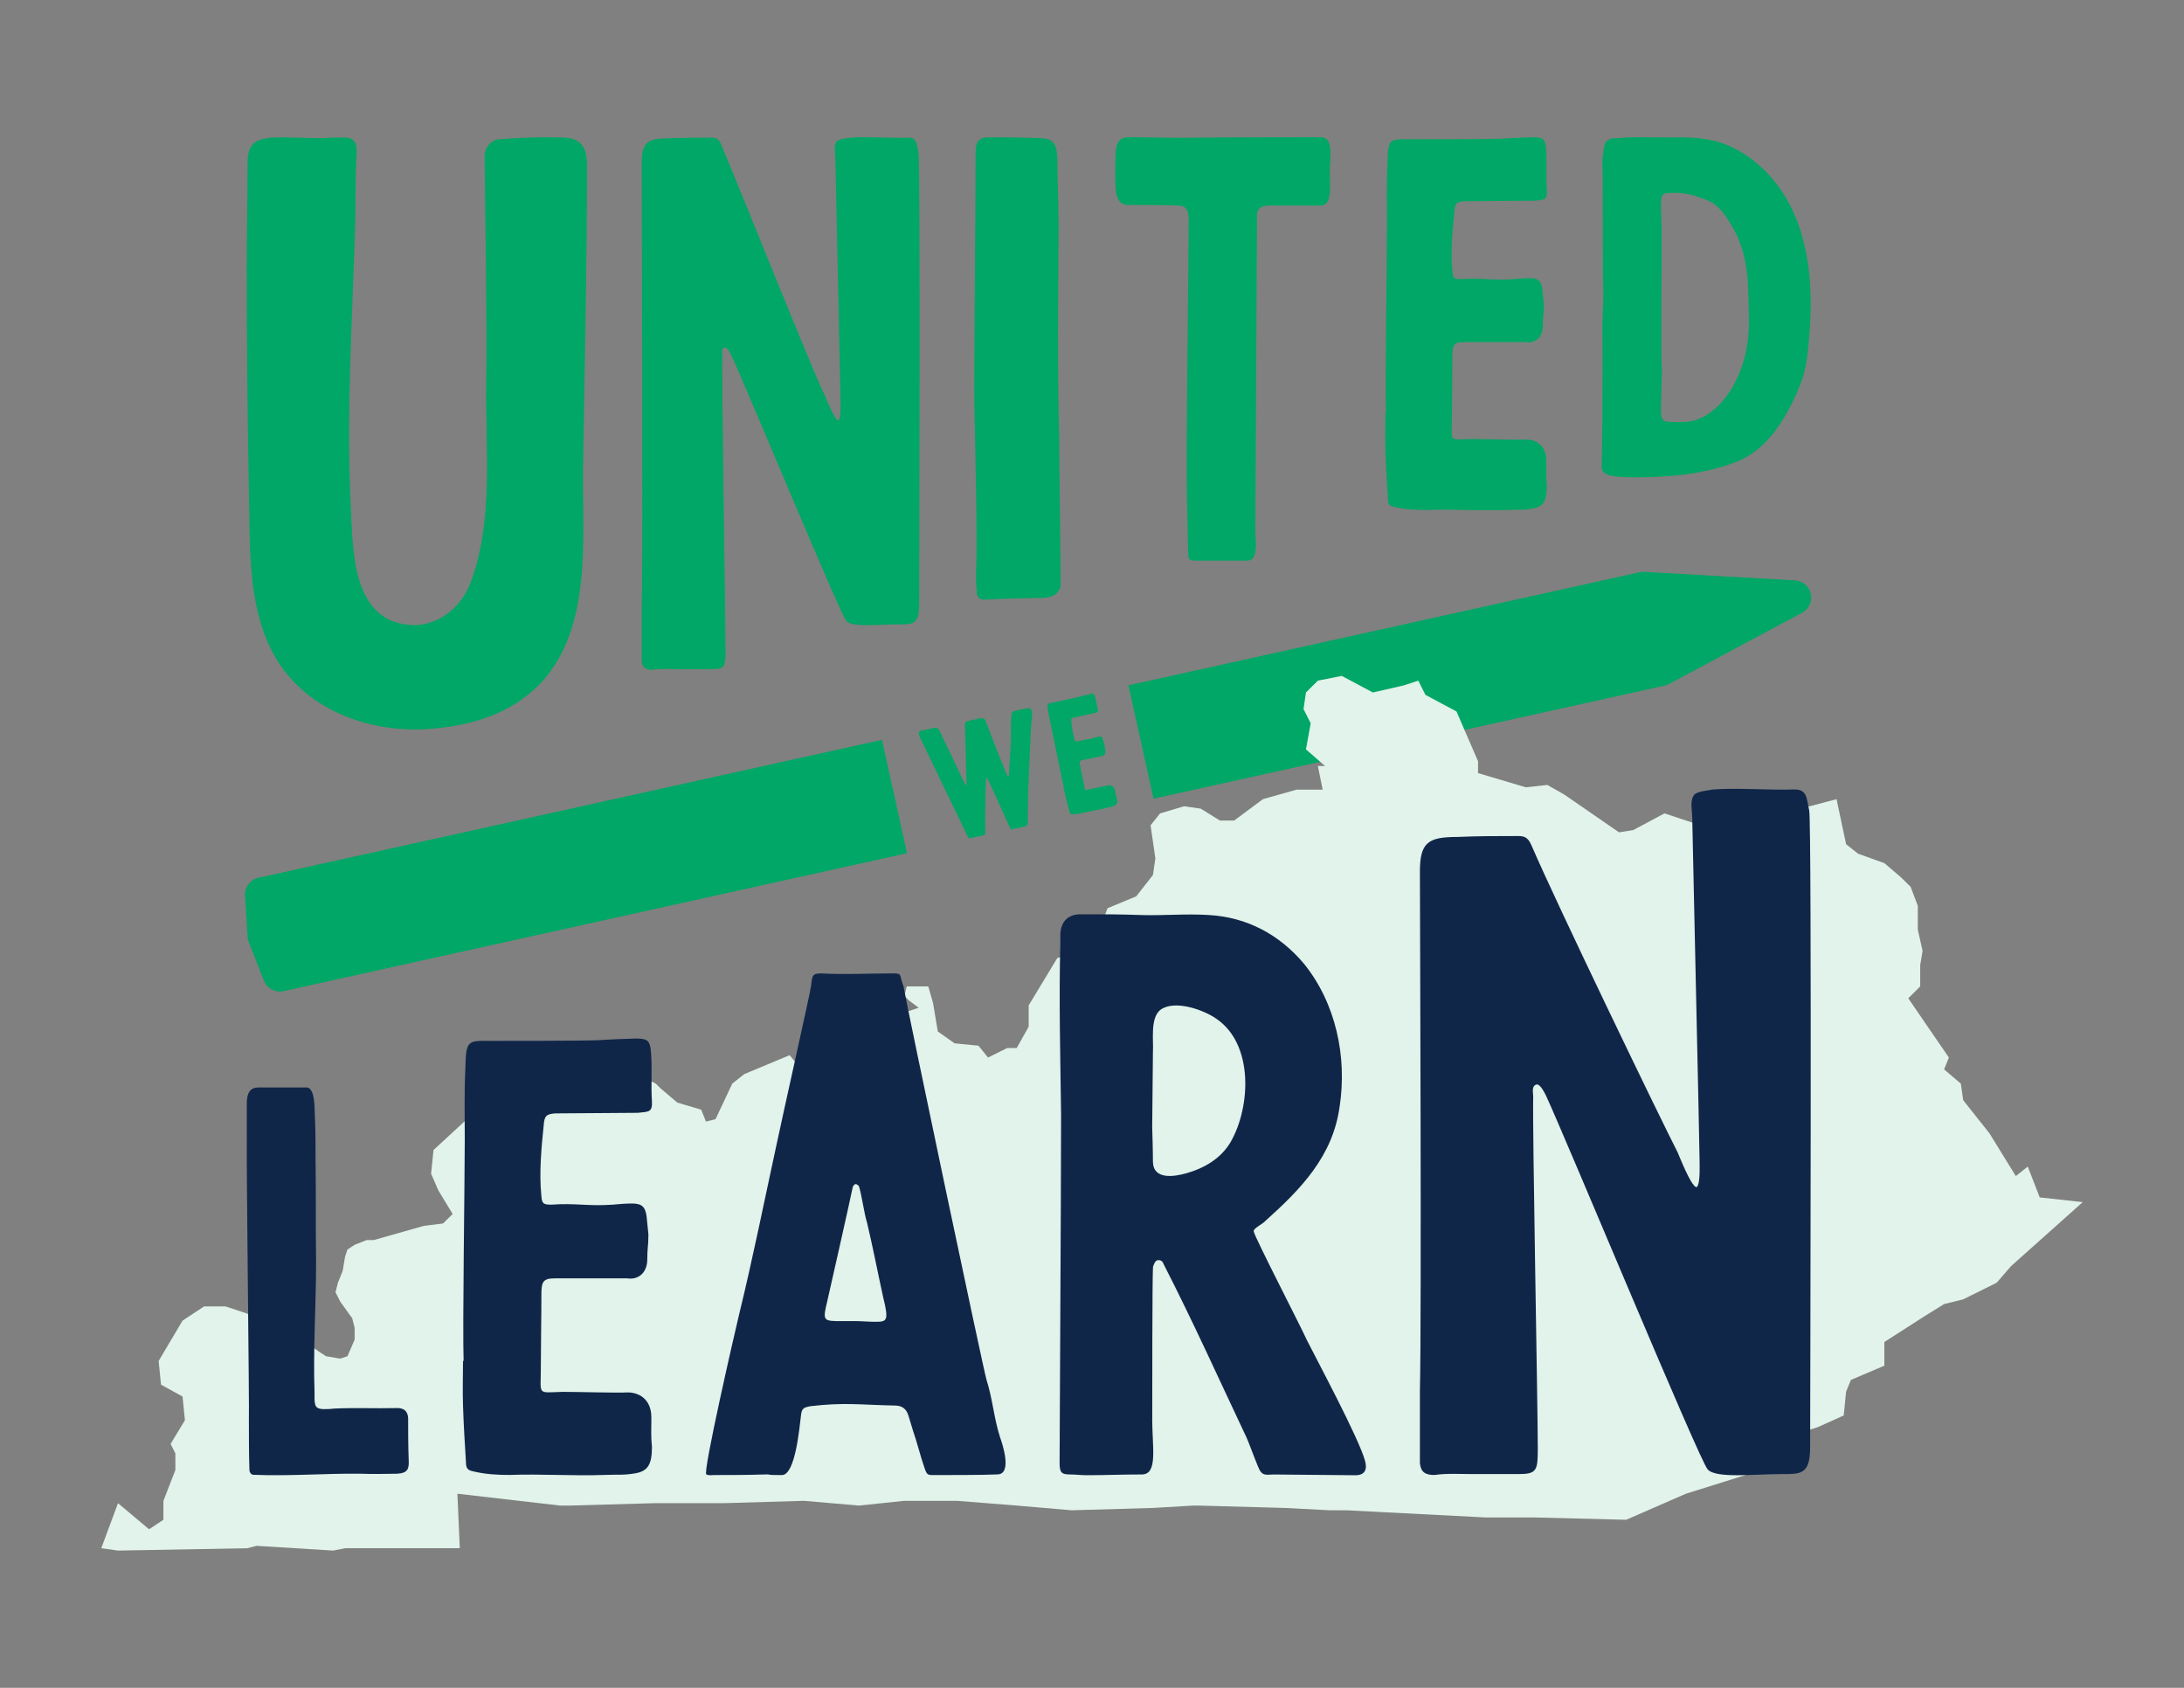
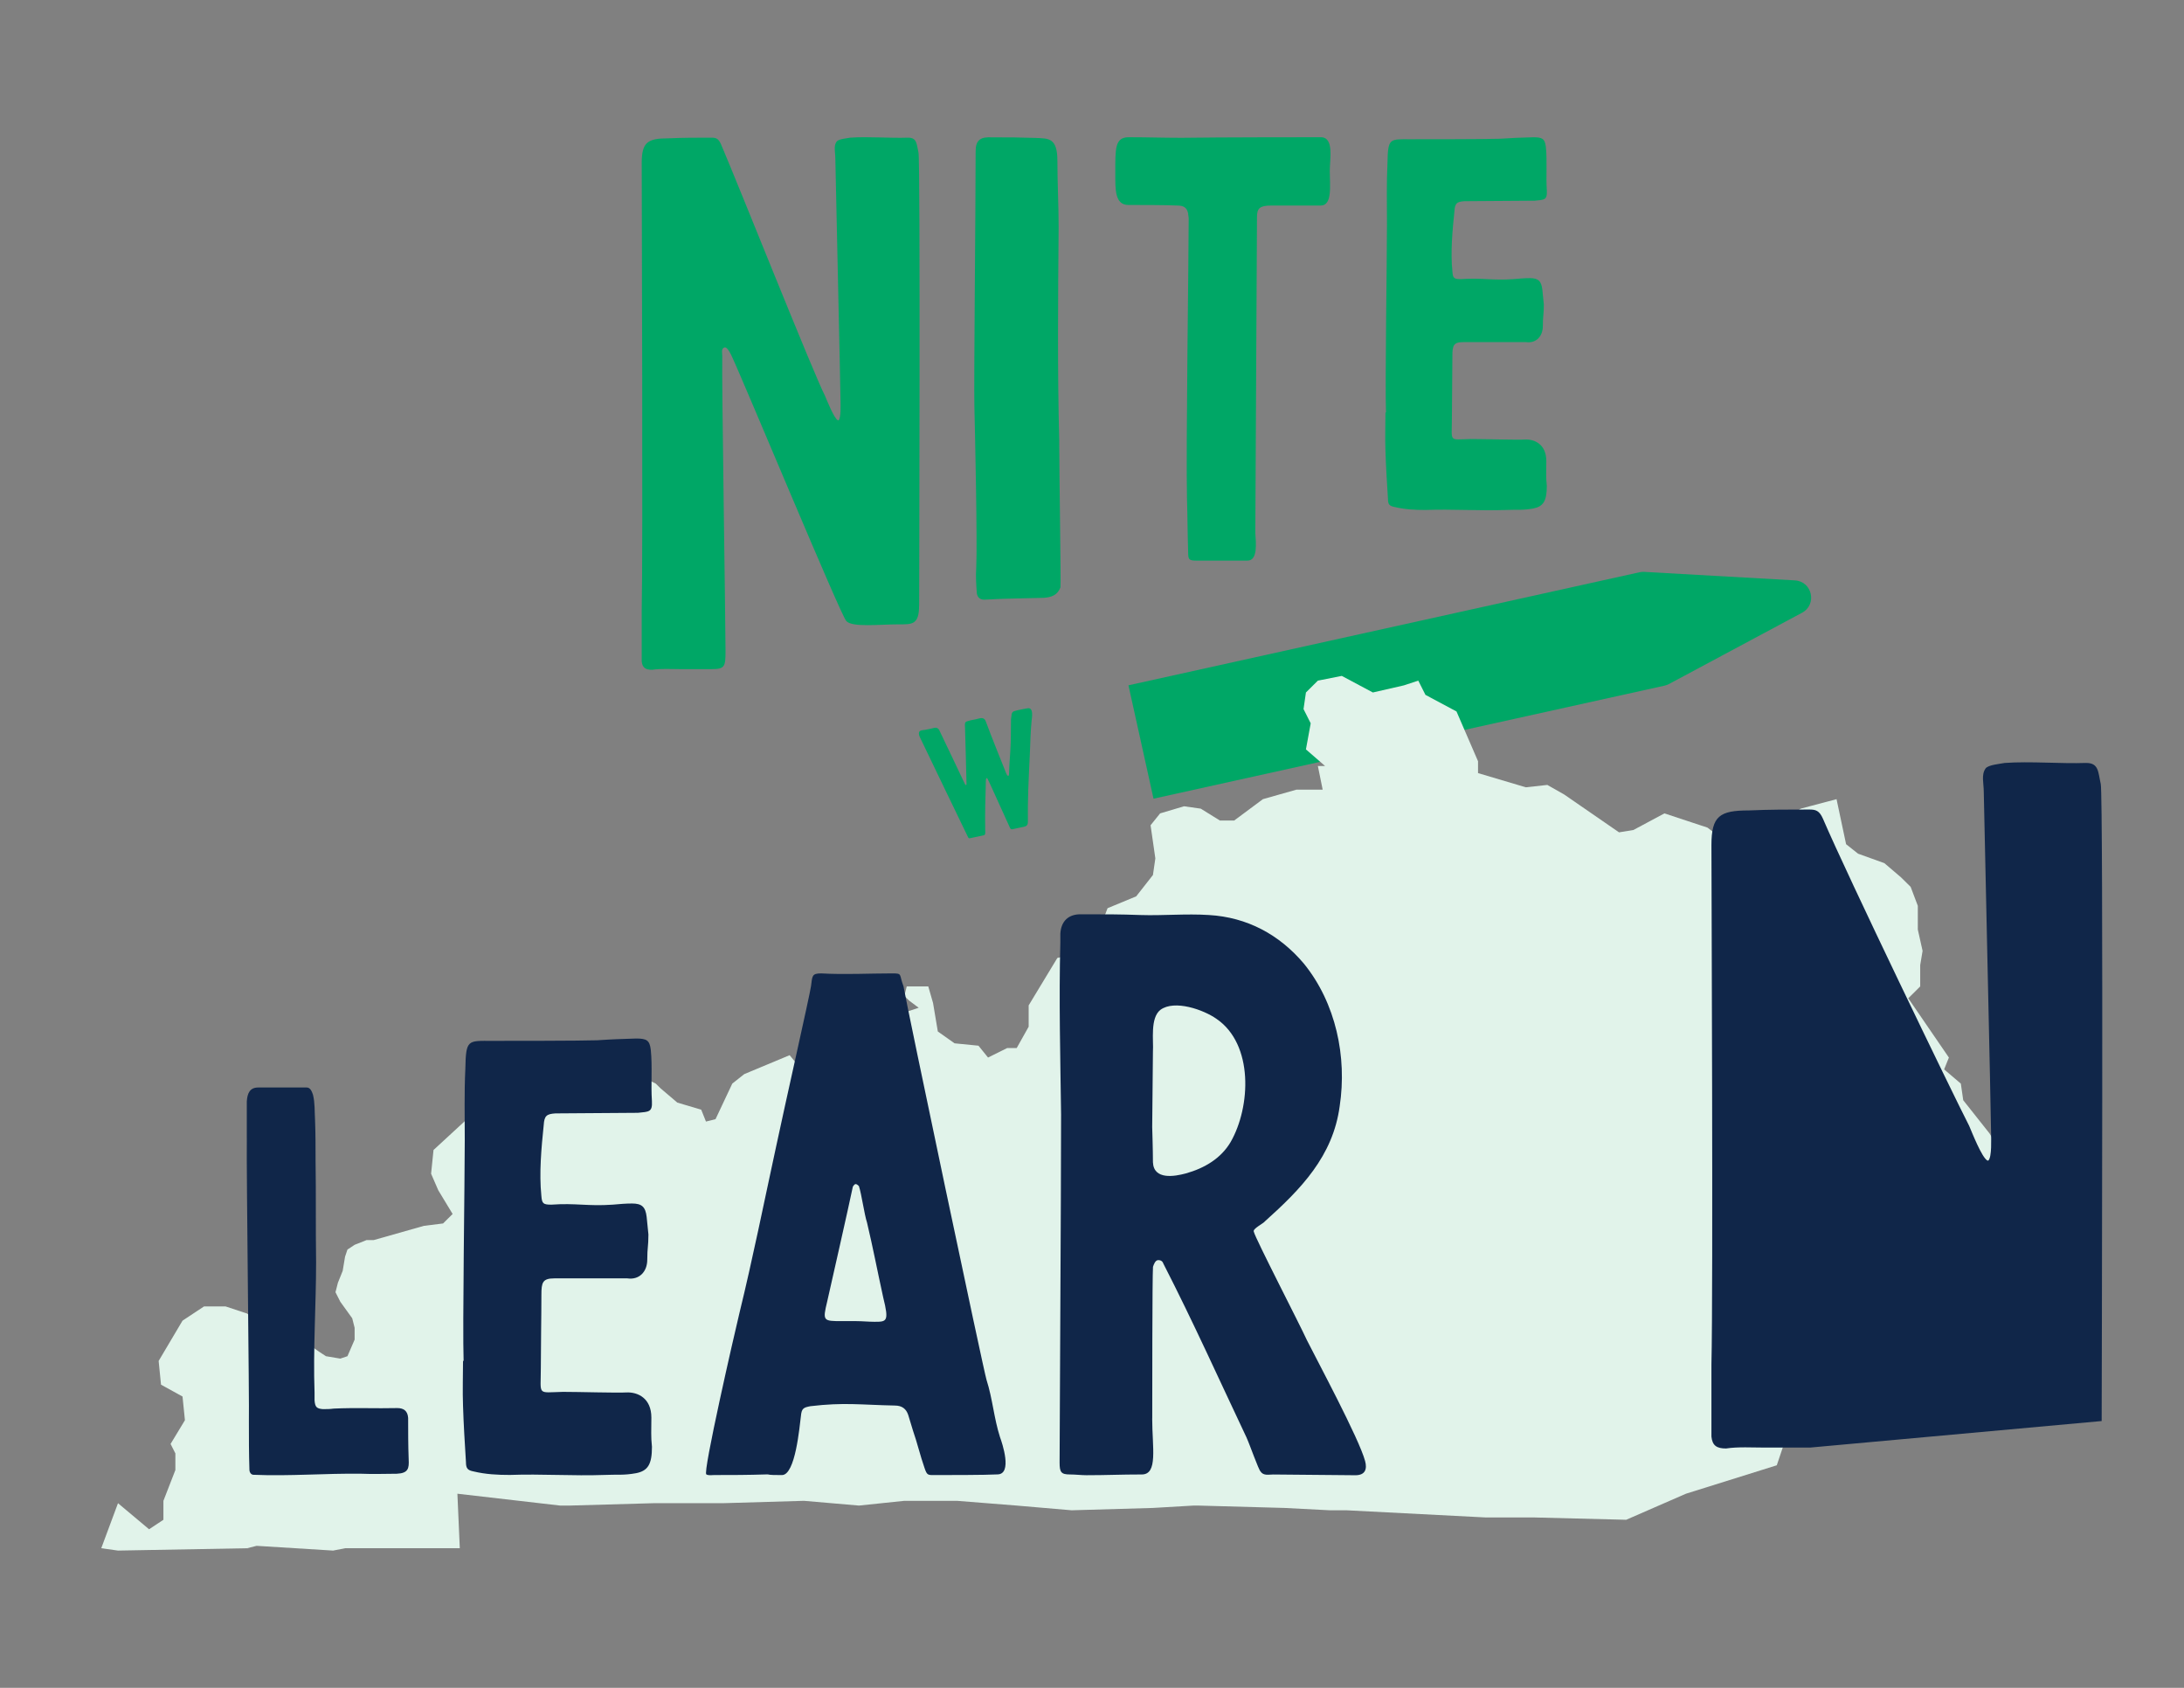
<svg xmlns="http://www.w3.org/2000/svg" id="a" viewBox="0 0 792 612">
  <rect x="0" y="0" width="792" height="612" fill="#808080" stroke="none" />
  <defs>
    <style>.b{fill:#00a766;}.c{fill:#e1f3ea;}.d{fill:#102649;}</style>
  </defs>
  <g>
-     <path class="b" d="M319.82,268.26l-226.07,50c-3,.66-5.07,3.41-4.88,6.48l.92,14.97c.04,.65,.18,1.29,.42,1.89l5.48,13.96c1.12,2.86,4.16,4.48,7.16,3.81l226.07-50-9.09-41.11Z" />
    <path class="b" d="M650.9,210.44l-54.66-3.08c-.57-.03-1.14,.01-1.7,.14l-185.32,40.99,9.09,41.11,185.32-40.99c.56-.12,1.1-.32,1.6-.59l48.26-25.84c5.56-2.98,3.7-11.38-2.59-11.73Z" />
  </g>
  <polygon class="c" points="538.59 550.21 555.92 550.21 589.72 551.06 611.39 541.61 644.33 531.3 647.8 520.98 659.06 517.54 668.6 513.24 669.46 504.64 671.2 500.35 683.34 495.19 683.34 486.6 698.07 477.15 705.01 472.85 711.94 471.13 724.07 465.11 729.28 459.09 755.28 435.88 739.68 434.17 735.34 422.99 731.01 426.43 721.47 410.96 711.94 398.93 711.07 392.91 705.01 387.75 706.74 383.46 692.01 361.97 696.34 357.67 696.34 349.93 697.2 344.78 695.47 337.04 695.47 328.44 695.47 328.44 692.87 321.57 689.4 318.14 683.34 312.97 673.8 309.54 669.46 306.1 666 289.77 653 293.21 645.2 298.36 641.73 303.52 631.33 304.38 627 306.1 619.19 300.08 603.59 294.93 592.33 300.95 587.12 301.8 567.19 288.05 561.12 284.61 553.32 285.47 535.99 280.32 535.99 276.02 528.18 257.97 516.92 251.95 514.32 246.79 509.11 248.51 497.85 251.09 486.58 245.08 477.91 246.79 473.58 251.09 472.71 257.11 475.31 262.27 473.58 271.72 480.51 277.74 477.91 277.74 479.65 286.33 470.11 286.33 457.98 289.77 447.57 297.51 442.37 297.51 435.44 293.21 429.37 292.35 420.7 294.93 417.24 299.23 418.97 311.25 418.1 317.27 412.03 325.01 401.64 329.31 399.03 336.18 398.17 342.2 390.36 348.22 386.9 346.5 383.43 347.36 375.63 360.25 373.03 364.55 373.03 372.28 368.69 380.02 365.23 380.02 358.3 383.46 354.83 379.16 346.16 378.3 340.09 374.01 338.36 363.69 336.63 357.67 328.82 357.67 327.96 361.11 329.69 362.82 333.16 365.41 327.96 367.12 321.02 364.55 319.3 367.99 321.89 372.28 317.56 375.72 313.23 380.88 314.96 386.9 313.23 389.47 308.02 389.47 306.29 396.35 301.96 397.21 301.96 391.2 294.15 392.05 286.35 382.6 269.89 389.47 265.55 392.91 259.48 405.8 256.01 406.67 254.29 402.37 245.62 399.79 239.55 394.63 237.81 392.91 230.88 389.47 224.81 388.61 219.62 390.33 214.41 390.33 212.67 386.03 210.08 386.03 208.34 389.47 210.08 392.91 209.21 399.79 206.61 402.37 202.28 400.65 203.14 396.35 200.54 392.91 191.88 395.49 184.07 390.33 180.61 392.91 179.74 406.67 169.34 405.8 157.21 416.98 156.33 425.58 158.94 431.59 164.14 440.18 160.67 443.62 153.74 444.48 135.54 449.64 132.94 449.64 128.6 451.36 126 453.08 125.13 455.66 124.27 460.81 122.54 465.11 121.66 468.55 123.4 471.99 127.73 478 128.6 481.45 128.6 485.74 126 491.75 123.4 492.62 118.2 491.75 115.6 490.04 109.53 485.74 100.86 483.16 99.13 482.3 93.06 478.86 89.6 476.28 81.79 473.7 73.99 473.7 66.19 478.86 57.53 493.47 58.39 502.07 66.19 506.37 67.06 514.96 61.86 523.56 63.6 527 63.6 533.02 63.6 533.02 63.6 533.02 63.6 533.02 63.6 533.02 63.6 533.02 63.6 533.02 63.6 533.02 63.6 533.02 63.6 533.02 63.6 533.02 59.26 544.19 59.26 551.06 54.06 554.5 42.79 545.05 36.72 561.38 36.72 561.38 36.72 561.38 42.79 562.23 89.6 561.38 93.06 560.51 120.8 562.23 125.13 561.38 166.74 561.38 165.87 541.61 203.14 545.91 206.61 545.91 236.95 545.05 257.75 545.05 262.08 545.05 291.56 544.19 311.49 545.91 327.96 544.19 347.02 544.19 368.69 545.91 388.63 547.62 418.1 546.77 432.84 545.91 434.57 545.91 465.77 546.77 482.25 547.62 488.32 547.62 538.59 550.21" />
-   <path class="d" d="M656.42,524.88c0,9.94-3.65,9.61-10.27,9.61-9.94,0-23.86,1.66-26.85-1.66-2.65-2.32-51.7-120.64-58.66-135.55-.66-1.33-2.32-4.64-3.65-3.98-1.66,.66-.99,2.98-.99,4.31-.33,11.6,1.66,111.69,1.66,127.6,0,7.95-.33,9.28-6.96,9.28h-16.57c-4.31,0-9.61-.33-13.92,.33-3.31,0-4.97-.99-5.3-4.31v-26.18c.66-27.84,0-176,0-188.27,0-10.61,2.98-12.59,13.59-12.59,7.29-.33,14.58-.33,21.87-.33,2.32,0,3.65,.33,4.97,3.31,8.95,20.88,47.06,99.78,53.03,111.38,.99,2.32,4.64,11.6,6.63,12.59h.33c1.33-1.33,.99-7.95,.99-9.94,0-4.97-2.65-121.3-2.65-123.62,0-3.31-.99-6.3,.66-8.62,.99-1.33,5.3-1.66,6.96-1.99,9.28-.66,20.22,.33,29.5,0,4.64,0,4.31,3.31,5.3,7.62,.99,4.64,.33,225.37,.33,231Z" />
+   <path class="d" d="M656.42,524.88h-16.57c-4.31,0-9.61-.33-13.92,.33-3.31,0-4.97-.99-5.3-4.31v-26.18c.66-27.84,0-176,0-188.27,0-10.61,2.98-12.59,13.59-12.59,7.29-.33,14.58-.33,21.87-.33,2.32,0,3.65,.33,4.97,3.31,8.95,20.88,47.06,99.78,53.03,111.38,.99,2.32,4.64,11.6,6.63,12.59h.33c1.33-1.33,.99-7.95,.99-9.94,0-4.97-2.65-121.3-2.65-123.62,0-3.31-.99-6.3,.66-8.62,.99-1.33,5.3-1.66,6.96-1.99,9.28-.66,20.22,.33,29.5,0,4.64,0,4.31,3.31,5.3,7.62,.99,4.64,.33,225.37,.33,231Z" />
  <path class="d" d="M417.83,514.32c0,10.56,2.17,20.31-3.79,20.31-7.85,0-12.46,.27-20.04,.27-1.9,0-4.06-.27-5.96-.27-3.25,0-3.79-.81-3.79-4.33,0-11.92,.54-94.8,.54-126.21-.27-20.58-.81-41.44-.27-62.29v-3.25c.27-4.6,2.98-7.04,7.31-7.04,9.21,0,14.35,0,21.67,.27,8.4,.27,16.52-.54,24.92,0,13.81,.81,25.46,7.04,34.4,17.6,11.65,14.35,15.71,33.86,13,51.73-2.44,18.15-14.08,30.06-27.08,41.71-.54,.81-4.6,2.71-4.06,3.79,.54,2.44,16.79,33.86,19.23,39.27,3.52,7.04,18.96,35.75,21.13,43.88,.81,2.98,0,5.15-3.52,5.15l-29.79-.27c-1.63,0-3.52,.54-4.6-1.08-.81-.81-3.79-9.48-5.15-12.46-9.75-20.58-19.23-41.71-30.06-62.84-.27-.81-.81-1.35-1.9-1.35s-1.63,1.63-1.9,2.44c-.27,3.52-.27,47.94-.27,54.98Zm0-105.63s.27,8.4,.27,12.73c.27,6.5,7.85,5.15,11.92,4.06,6.77-1.9,12.73-5.42,16.25-11.38,7.31-12.73,8.4-35.48-5.15-44.69-4.6-3.25-15.17-7.04-20.31-3.25-3.79,2.98-2.44,11.1-2.71,15.17l-.27,27.36Z" />
  <path class="d" d="M278.43,534.6c-7.59,.24-13.22,.24-19.34,.24-.98,0-2.2,.24-2.94-.24-1.47-.24,10.28-51.41,12-58.51,4.9-20.07,8.81-39.66,13.22-59.98,3.43-16.16,12.24-55.08,12.73-58.51,.49-3.67,.24-4.65,3.67-4.65,8.57,.49,17.38,0,25.71,0,3.92,0,2.45,.24,4.16,4.65,1.22,7.34,29.13,139.79,30.11,142.73,2.2,6.85,2.69,13.95,4.9,20.81,.73,1.96,4.65,13.47-.98,13.47-4.16,.24-18.36,.24-22.28,.24-2.94,0-3.18,.24-4.16-2.69-1.47-4.16-2.69-9.3-4.16-13.46l-1.71-5.63c-.74-2.2-2.2-3.43-4.9-3.43-12.24-.24-18.36-1.22-30.6,.24-2.45,.49-3.18,.73-3.43,3.67-.49,3.67-1.96,21.3-6.86,21.3-2.2,0-4.41,0-5.14-.24Zm32.07-55.57c2.2,0,4.41,.24,6.61,.24,4.41,0,5.39,0,3.18-8.81-2.2-10.04-3.67-17.87-5.88-27.18-.98-2.94-1.96-10.28-2.94-13.22-.24-.24-.73-.73-1.22-.73-.24,0-.73,.49-.98,.98-1.47,7.1-8.08,36.23-9.3,41.62-1.71,7.1-1.47,7.1,5.39,7.1h5.14Z" />
  <path class="d" d="M168.12,493.43c-.42-11.88,.42-65.12,.42-79.96,0-8.7-.21-17.39,.21-25.88,.21-10.82,.85-10.18,9.76-10.18,6.15,0,31.6,0,37.97-.21,6.36-.42,7.85-.42,14.21-.64,3.82,0,4.88,.64,5.3,4.03,.64,6.15,0,12.52,.42,18.67,.21,4.03-1.06,3.82-5.09,4.24l-29.91,.21c-3.18,.21-4.03,.85-4.24,4.24-.85,8.27-1.7,17.39-.85,25.67,.21,2.76,.64,3.18,3.61,3.18,8.91-.64,13.15,.64,22.27,0,2.33-.21,4.67-.42,7-.42,3.61,0,4.88,1.27,5.3,4.88l.64,6.36c0,4.46-.42,4.67-.42,9.12s-2.97,7.42-7.21,6.79h-26.51c-4.24,0-4.67,1.49-4.67,5.94,0,8.27-.21,18.67-.21,26.73,0,9.97-1.48,8.7,8.06,8.48,5.73,0,19.94,.42,22.91,.21,4.24-.21,9.12,2.12,9.12,9.12,0,4.88-.21,6.58,.21,10.6,0,6.36-1.48,8.7-5.73,9.55-4.67,.85-6.79,.42-11.45,.64-11.45,.42-22.91-.42-34.36,0-4.45,0-8.7-.21-13.15-1.27-2.12-.42-2.76-1.06-2.76-3.39-.42-6.79-.85-13.57-1.06-20.36-.21-5.52,0-11.03,0-16.33h.21Z" />
  <path class="d" d="M89.5,412.69v-13.31c.19-3,1.12-5.06,4.13-5.06h17.62c1.31,0,1.87,1.5,2.25,2.62,.75,3,.56,6.19,.75,9.19,.19,4.87,.19,9.94,.19,15,.19,11.63,0,23.44,.19,36.56,0,15.56-1.12,31.69-.56,47.25v2.81c.19,2.44,.75,3,3,3.19,1.31,0,2.62,0,3.94-.19,7.69-.38,15.38,0,23.06-.19,2.25,0,3.75,.94,3.94,3.56,0,5.06,0,9.75,.19,15,.19,3.38-.19,5.06-4.31,5.25-4.12,0-8.44,.19-12.75,0-13.13-.19-26.06,.94-39.19,.38-.94,0-1.5-.94-1.5-1.87-.19-5.81-.19-11.63-.19-17.44,.19-6.19-.94-91.13-.75-102.75Z" />
-   <path class="b" d="M89.48,96.43c0-12.28,.29-24.85,.29-37.13,0-6.85,2.28-8.85,9.14-9.42,7.14-.29,14.28,.57,21.42,0h5.14c4.57,.29,4,4.57,3.71,8-.29,6.57-.29,13.14-.29,19.71-.86,34.84-3.43,70.54-1.71,105.38,.86,15.99,0,43.12,22.85,43.69,9.14,0,16.85-6.28,20.28-14.56,8.85-22.56,5.71-48.83,6-72.54,.29-27.7-.29-55.4-.57-82.82,0-3.43,2.57-6.28,5.71-6.28,7.71-.57,15.42-.86,23.13-.57,6.28,.29,8.28,3.71,8.28,9.99,0,37.7-.86,72.54-1.43,109.95-.29,25.99,3.43,57.69-15.42,77.96-11.14,11.42-25.42,15.42-40.84,16.56-22.56,1.43-45.98-7.71-56.55-28.27-8.28-15.99-8-35.7-8.28-53.12-.57-28.56-.86-57.69-.86-86.53Z" />
  <path class="b" d="M333.3,219.55c0,7.07-2.59,6.83-7.3,6.83-7.07,0-16.96,1.18-19.08-1.18-1.88-1.65-36.75-85.75-41.7-96.36-.47-.94-1.65-3.3-2.59-2.83-1.18,.47-.71,2.12-.71,3.06-.24,8.25,1.18,95.65,1.18,106.95,0,5.65-.24,6.6-4.95,6.6h-11.78c-3.06,0-6.83-.24-9.89,.24-2.36,0-3.53-.71-3.77-3.06v-18.61c.47-19.79,0-153.36,0-162.08,0-7.54,2.12-8.95,9.66-8.95,5.18-.24,10.37-.24,15.55-.24,1.65,0,2.59,.24,3.53,2.36,6.36,14.84,33.45,82.93,37.69,91.17,.71,1.65,3.3,8.25,4.71,8.95h.24c.94-.94,.71-5.65,.71-7.07,0-3.53-1.88-86.22-1.88-87.87,0-2.36-.71-4.48,.47-6.13,.71-.94,3.77-1.18,4.95-1.41,6.6-.47,14.37,.24,20.97,0,3.3,0,3.06,2.36,3.77,5.42,.71,3.3,.24,160.2,.24,164.2Z" />
  <path class="b" d="M384.11,159.92c0,10.7,.67,51.5,.45,53.06-1.11,2.9-3.34,3.57-6.02,3.79-7.36,.22-14.27,.22-21.62,.67-1.78,0-2.45-1.11-2.68-2.23-.22-3.12-.45-6.24-.22-9.36,.45-8.92-.45-49.49-.67-58.41-.22-8.92,.45-70.67,.45-92.51,0-4.24,1.78-5.35,6.02-5.13,6.47,0,9.36,0,15.83,.22,4.46,.22,7.8-.22,7.8,8.25,0,7.8,.45,16.27,.45,24.08-.22,25.19-.45,52.16,.22,77.58Z" />
  <path class="b" d="M430.45,180.98c-.41-18.42,.61-87,.61-101.74,0-.61-.2-1.23-.2-1.84-.41-2.25-1.84-2.87-3.89-2.87-3.28-.21-14.94-.21-17.81-.21-4.91,0-4.71-5.73-4.71-11.46,0-9.01-.21-13.1,4.91-13.1,6.76,0,12.28,.21,19.04,.21,13.71-.21,47.08-.21,50.56-.21,4.91,0,3.27,7.78,3.27,12.28,0,5.12,1.02,12.49-3.27,12.49h-18.01c-4.09,0-5.12,1.02-5.12,4.09l-.61,114.63c.21,3.48,1.02,10.03-2.87,10.03h-18.42c-2.87,0-3.07-.41-3.07-3.28-.21-6.35-.21-12.69-.41-19.04Z" />
  <path class="b" d="M502.61,149.59c-.36-10.15,.36-55.62,.36-68.3,0-7.43-.18-14.85,.18-22.1,.18-9.24,.72-8.7,8.33-8.7,5.25,0,26.99,0,32.43-.18,5.43-.36,6.7-.36,12.14-.54,3.26,0,4.17,.54,4.53,3.44,.54,5.25,0,10.69,.36,15.94,.18,3.44-.91,3.26-4.35,3.62l-25.54,.18c-2.72,.18-3.44,.73-3.62,3.62-.73,7.07-1.45,14.86-.73,21.92,.18,2.36,.54,2.72,3.08,2.72,7.61-.54,11.23,.54,19.02,0,1.99-.18,3.99-.36,5.98-.36,3.08,0,4.17,1.09,4.53,4.17l.54,5.43c0,3.8-.36,3.99-.36,7.79s-2.54,6.34-6.16,5.8h-22.65c-3.62,0-3.99,1.27-3.99,5.07,0,7.06-.18,15.94-.18,22.83,0,8.51-1.27,7.43,6.88,7.25,4.89,0,17.03,.36,19.57,.18,3.62-.18,7.79,1.81,7.79,7.79,0,4.17-.18,5.62,.18,9.06,0,5.43-1.27,7.43-4.89,8.15-3.98,.73-5.8,.36-9.78,.54-9.78,.36-19.57-.36-29.35,0-3.8,0-7.43-.18-11.23-1.09-1.81-.36-2.35-.91-2.35-2.9-.36-5.8-.73-11.59-.91-17.39-.18-4.71,0-9.42,0-13.95h.18Z" />
-   <path class="b" d="M650.82,144.18c-4.65,9.97-11.29,19.76-21.92,23.58-11.46,4.32-24.08,5.31-36.2,5.31-13.62,0-11.79-2.16-11.79-7.14,0-4.65,.17-9.13,.17-13.78,0-11.13,.17-22.42,0-33.55,0-4.48,.5-9.96,.33-14.45-.33-4.98,0-35.04-.33-45.17,0-1.83,.33-3.82,.66-5.81,.33-1.83,1.33-2.82,3.32-2.99,7.14-.66,14.45-.33,21.59-.33,6.81-.17,13.95,.17,20.26,2.99,13.95,6.15,23.25,19.43,26.9,33.88,2.99,11.29,3.32,23.08,2.33,34.71-.5,5.48-.83,10.96-2.66,16.28-.83,2.16-1.66,4.32-2.66,6.48Zm-48.33-17.27c0,2.32,0,4.65,.17,6.81,0,4.98-.33,9.97-.33,14.95s1.16,4.32,8.47,4.32c10.96,0,23.42-14.78,23.42-36.04,0-4.49-.17-8.97-.33-13.45-.33-7.81-1.99-15.28-6.15-22.09-2.16-3.49-4.48-7.14-8.64-8.8-4.15-1.66-7.64-2.82-12.45-2.66-3.65,0-4.15,.17-4.32,3.65v1.99c.5,10.63,.17,18.77,.17,31.39v19.93Z" />
  <g>
    <path class="b" d="M335.2,264.69c1.53-.32,2.47-.47,3.66-.78,.76-.16,1.34,.12,1.69,.72,.27,.46,9.28,19.49,9.38,19.69,.08,.1,.19,.36,.41,.31,.16-.04,.17-.26,.15-.37-.01-1.94-.47-18.05-.54-20.55,0-.28-.06-.56-.05-.79,.05-1.1,.19-1.24,1.33-1.54,1.4-.41,2.2-.41,3.59-.82l.66-.14c1.27-.21,1.8,.41,2.17,1.59,1.03,2.98,7.09,18.07,7.19,18.27,.22,.52,.46,1.1,.84,1.02,.22-.05,.26-.91,.25-.97,.05-2.69,.29-5.37,.45-8.09,.25-3.65,.17-7.8,.24-11.47,.05-.58,.19-1.24,.24-1.82,.1-.59,.47-1.01,1.07-1.14,.37-.13,.75-.22,1.14-.3,1.19-.31,2.25-.42,3.45-.68,2.4-.51,1.71,3.23,1.58,4.46-.36,3.67-.48,7.69-.61,11.37-.22,4.61-.45,9.17-.61,13.77-.12,3.74-.19,7.97-.13,11.73,0,.85-.44,1.41-1.26,1.58l-4.37,.93c-.44,.09-.66-.15-.84-.45-1.22-2.54-7.8-17.35-8.21-17.95-.08-.1-.2-.13-.31-.11-.05,.01-.15,.09-.18,.21-.05,.3-.09,.65-.08,.99-.16,5.68-.34,11.54-.24,17.4,.03,.96,.19,1.96-.52,2.11-.11,.02-.22,.05-.33,.07l-4.42,.94c-.66,.14-.71,.15-1.01-.47-.76-1.44-16.67-34.64-17.46-36.24-.18-.3-.27-.74-.3-1.13-.04-.73,.28-1.09,1.05-1.25,.44-.09,.89-.13,.94-.14Z" />
-     <path class="b" d="M385.71,285.12c-.76-3.03-3.45-16.79-4.27-20.61-.48-2.24-1.01-4.47-1.36-6.67-.54-2.8-.34-2.67,1.95-3.15,1.58-.34,8.14-1.73,9.76-2.13,1.62-.46,2-.54,3.62-.94,.98-.21,1.29-.1,1.59,.75,.5,1.55,.68,3.22,1.13,4.78,.28,1.03-.06,1.04-1.08,1.37l-7.69,1.69c-.81,.23-.99,.44-.86,1.32,.23,2.18,.52,4.57,1.19,6.66,.2,.7,.34,.78,1.1,.62,2.26-.65,3.42-.56,5.73-1.22,.59-.18,1.18-.37,1.78-.49,.93-.2,1.33,.06,1.63,.97l.51,1.6c.24,1.15,.15,1.22,.39,2.37,.24,1.15-.36,2.07-1.49,2.14l-6.82,1.45c-1.09,.23-1.12,.64-.88,1.78,.45,2.13,.97,4.82,1.41,6.89,.55,2.57,.09,2.32,2.54,1.74,1.47-.31,5.16-.98,5.91-1.2,1.08-.29,2.46,.05,2.85,1.85,.27,1.26,.31,1.71,.64,2.72,.35,1.64,.09,2.32-.95,2.77-1.16,.47-1.72,.48-2.91,.79-2.92,.74-5.92,1.14-8.85,1.88-1.15,.24-2.25,.42-3.46,.39-.57,0-.77-.12-.89-.72-.48-1.72-.96-3.45-1.39-5.18-.36-1.41-.6-2.84-.89-4.21h.05Z" />
  </g>
</svg>